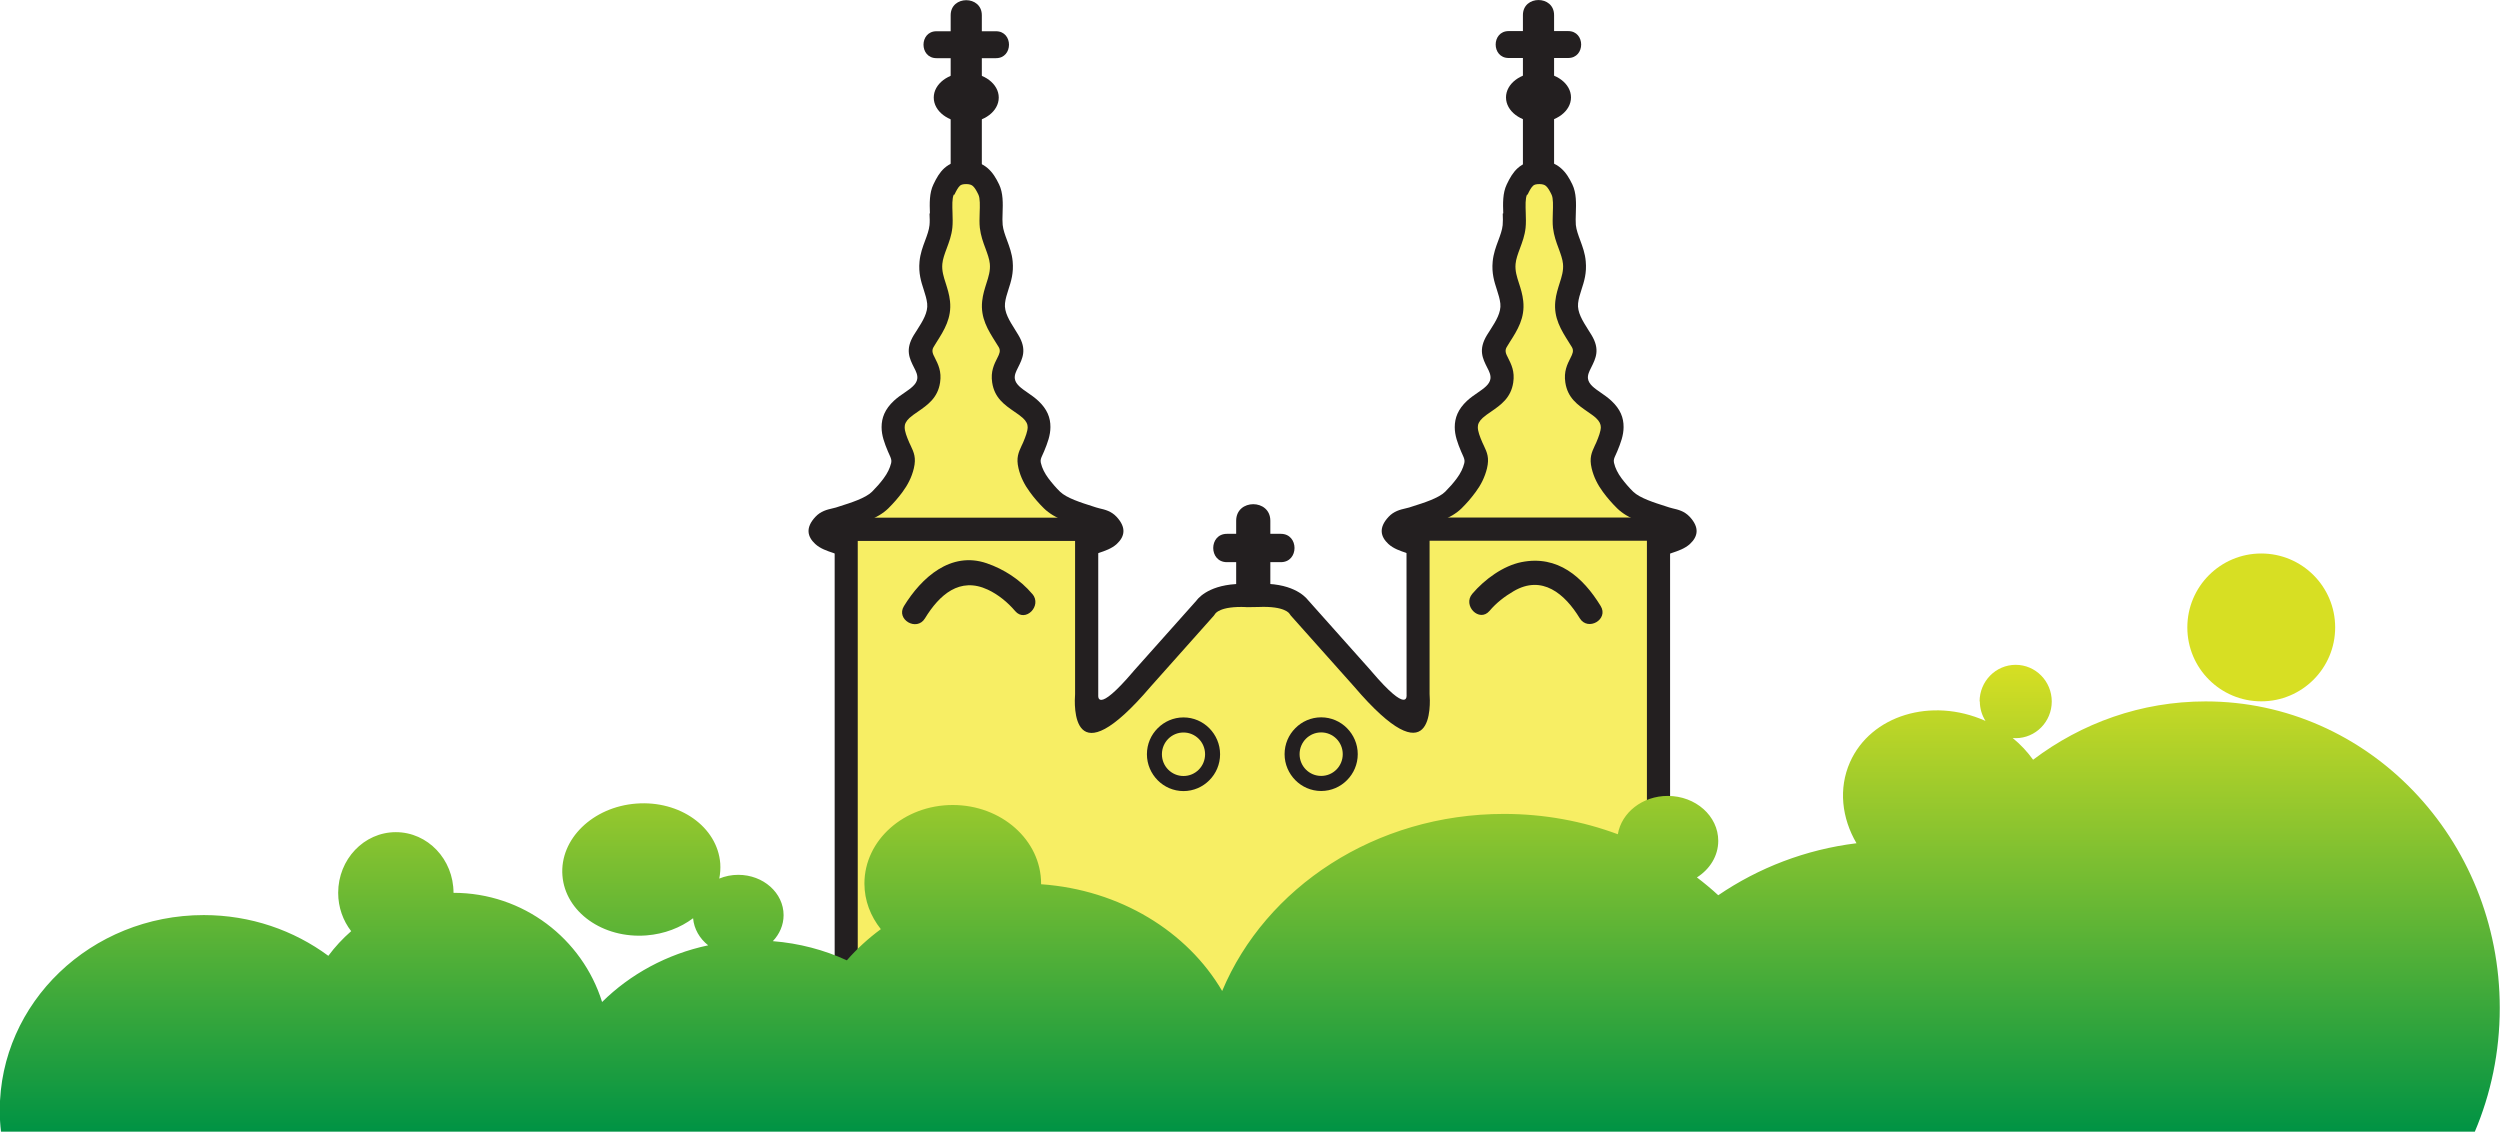
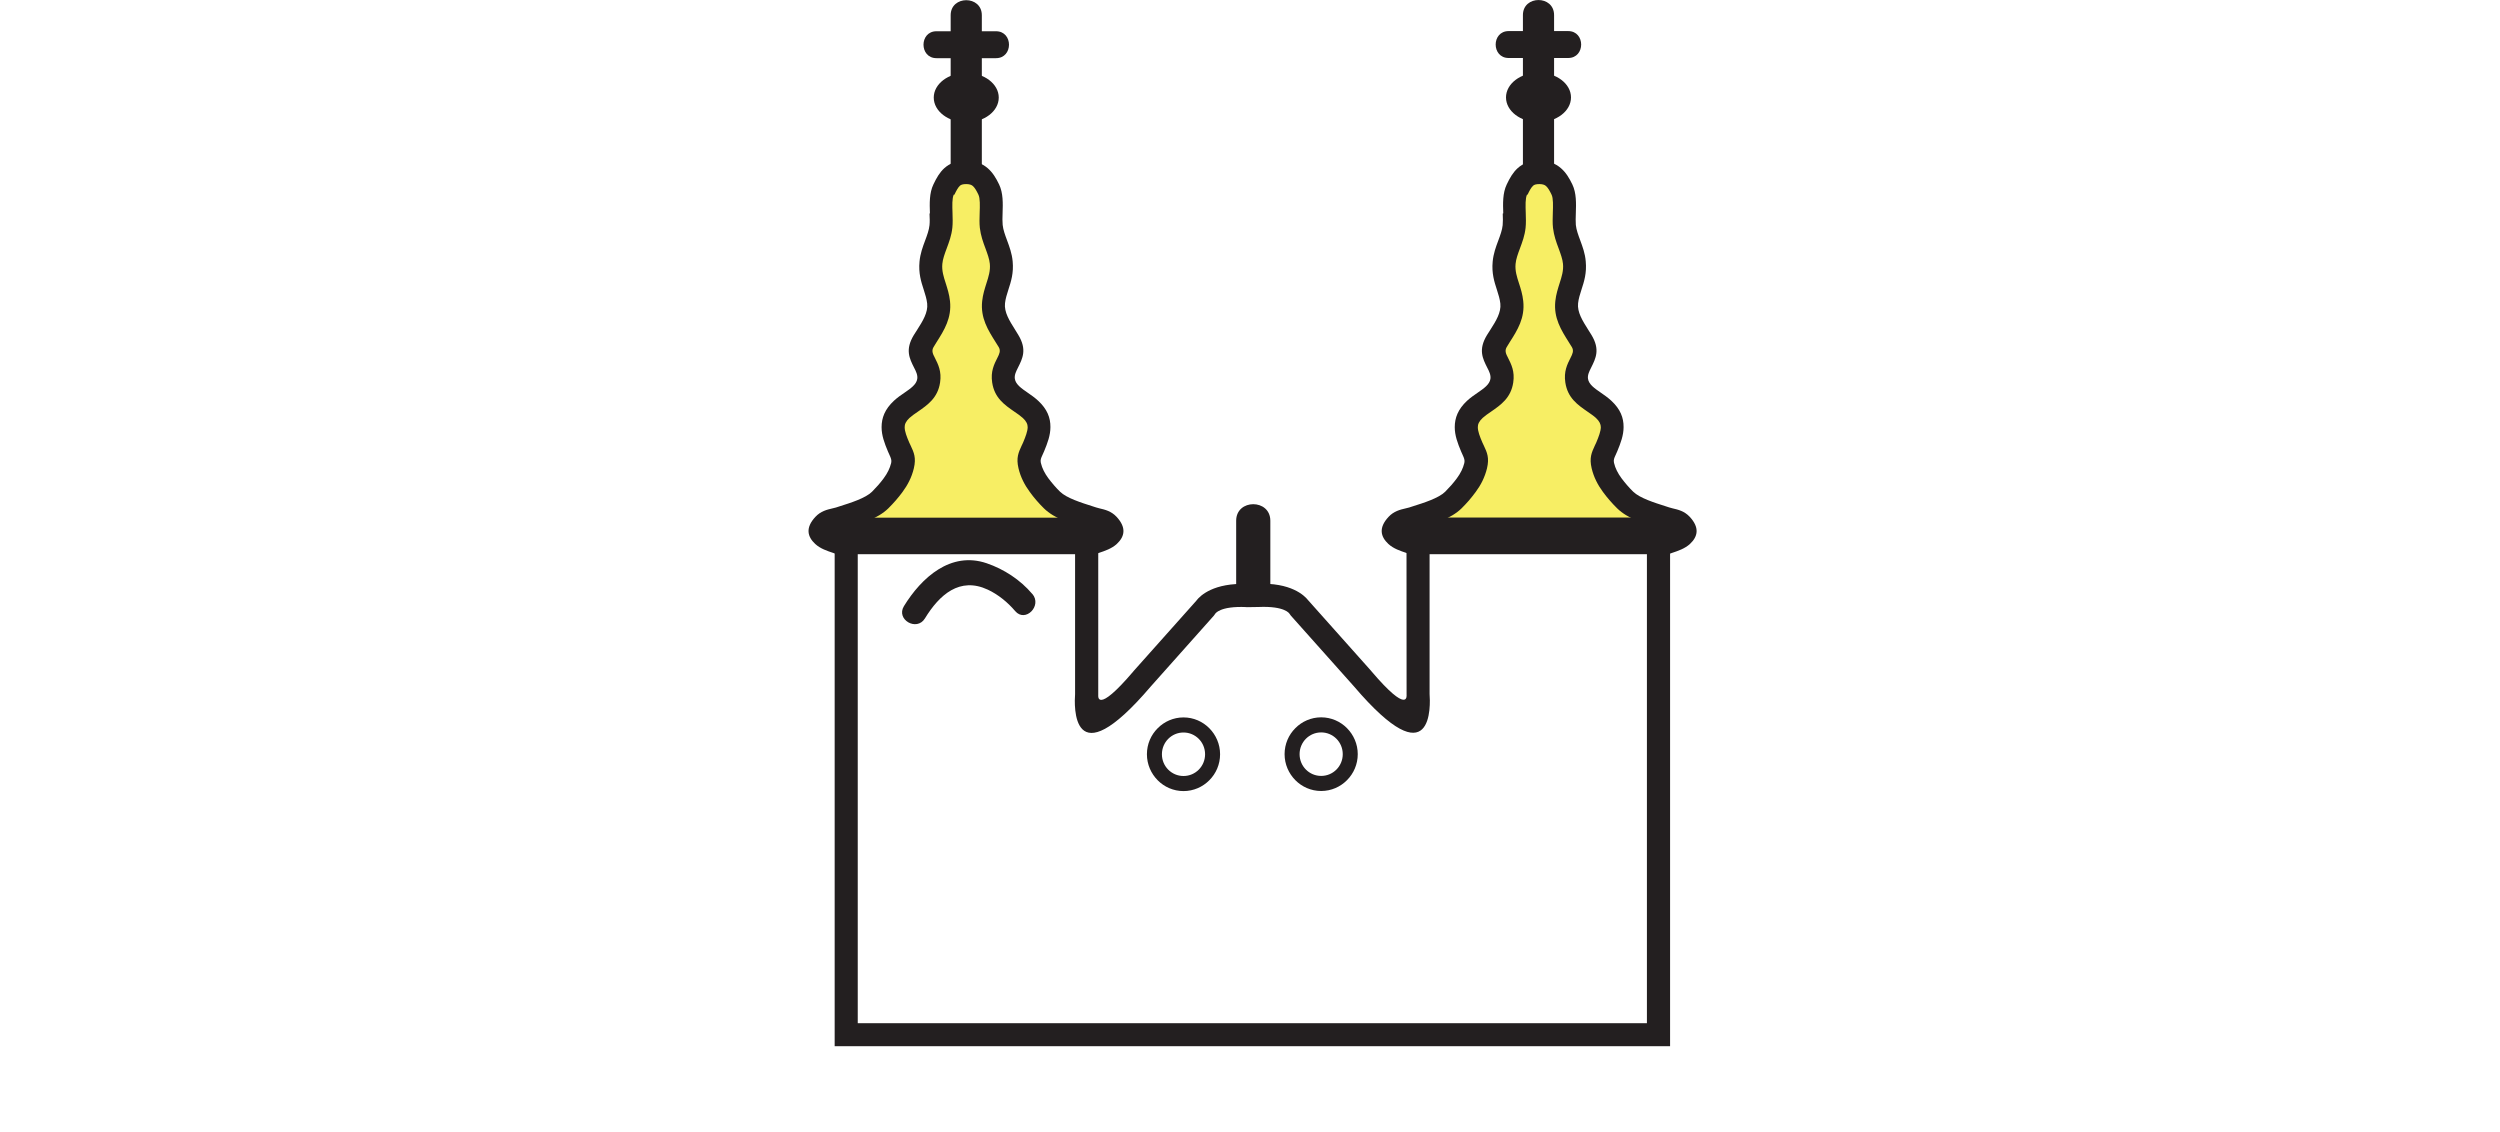
<svg xmlns="http://www.w3.org/2000/svg" id="Layer_1" viewBox="0 0 300 135.81">
  <defs>
    <style>.cls-1{fill:#d7df23;}.cls-1,.cls-2,.cls-3,.cls-4,.cls-5{stroke-width:0px;}.cls-2{fill:url(#linear-gradient);}.cls-3{clip-rule:evenodd;fill:none;}.cls-4{fill:#231f20;}.cls-6{clip-path:url(#clippath);}.cls-5{fill:#f7ee64;}</style>
    <clipPath id="clippath">
-       <path class="cls-3" d="m237.58,84.16c0,.87.25,1.67.68,2.35-.02,0-.03-.02-.05-.02-6.46-2.86-13.72-.64-16.21,4.97-1.4,3.16-.99,6.71.78,9.73-6.11.75-11.76,2.95-16.59,6.24-.81-.75-1.67-1.46-2.56-2.14,1.55-.98,2.56-2.58,2.56-4.39,0-2.98-2.71-5.39-6.06-5.39-3.04,0-5.55,2-5.99,4.6-4.22-1.57-8.82-2.44-13.66-2.44-15.45,0-28.62,8.83-33.82,21.25-4.17-7.13-12.26-12.15-21.73-12.81,0-.03,0-.05,0-.08,0-5.21-4.75-9.43-10.6-9.43s-10.6,4.22-10.6,9.43c0,2.04.74,3.92,1.97,5.47-1.51,1.11-2.87,2.36-4.08,3.74-2.72-1.25-5.72-2.05-8.88-2.3.8-.84,1.29-1.93,1.29-3.12,0-2.67-2.43-4.84-5.44-4.84-.81,0-1.58.16-2.28.45.12-.59.16-1.2.12-1.82-.34-4.37-4.85-7.58-10.08-7.18-5.23.4-9.2,4.27-8.86,8.64.34,4.37,4.85,7.58,10.08,7.18,2.16-.17,4.09-.93,5.6-2.06.11,1.29.79,2.44,1.81,3.25-4.95,1.05-9.35,3.46-12.73,6.8-2.37-7.59-9.46-13.1-17.83-13.1,0-4.02-3.1-7.28-6.92-7.28s-6.92,3.26-6.92,7.28c0,1.75.59,3.35,1.56,4.6-1.02.89-1.94,1.88-2.74,2.96-4.14-3.06-9.32-4.89-14.95-4.89-13.52,0-24.48,10.5-24.48,23.45,0,.87.05,1.72.15,2.56h296.85c1.93-4.54,3-9.57,3-14.86,0-20.32-15.8-36.79-35.3-36.79-7.74,0-14.88,2.6-20.7,7-.68-.95-1.5-1.83-2.45-2.61.12,0,.24.02.36.02,2.39,0,4.33-1.97,4.33-4.4s-1.94-4.4-4.33-4.4-4.33,1.97-4.33,4.4Z" />
-     </clipPath>
+       </clipPath>
    <linearGradient id="linear-gradient" x1="150" y1="135.81" x2="150" y2="79.76" gradientUnits="userSpaceOnUse">
      <stop offset="0" stop-color="#009344" />
      <stop offset="1" stop-color="#d7df23" />
    </linearGradient>
  </defs>
  <path class="cls-5" d="m113.25,22.73c-.55,1.14-.16,3.12-.3,4.42-.17,1.53-1.06,2.83-1.2,4.35-.17,1.86.74,3.06.92,4.74.2,1.82-.93,3.24-1.8,4.67-1.18,1.94.91,2.71.6,4.74-.27,1.79-2.07,2.36-3.24,3.44-1.52,1.4-1.1,2.79-.37,4.51.35.82.7,1.26.47,2.24-.21.87-.6,1.62-1.13,2.34-.45.61-1,1.25-1.55,1.78-1.13,1.11-3.4,1.75-4.88,2.22-.59.19-1.41.24-1.87.74-1.22,1.3.79,1.82,1.76,2.15h30.58c.97-.33,2.98-.85,1.76-2.15-.46-.49-1.28-.55-1.87-.74-1.48-.47-3.75-1.11-4.88-2.22-.55-.54-1.1-1.17-1.55-1.78-.53-.72-.92-1.47-1.13-2.34-.23-.98.12-1.42.47-2.24.73-1.72,1.14-3.11-.37-4.51-1.17-1.08-2.97-1.65-3.24-3.44-.31-2.03,1.77-2.8.6-4.74-.86-1.43-2-2.84-1.8-4.67.18-1.68,1.1-2.88.92-4.74-.14-1.52-1.03-2.81-1.2-4.35-.14-1.29.25-3.27-.3-4.42-.59-1.23-1.21-2.06-2.73-2.06s-2.03.76-2.65,2.06" />
  <path class="cls-4" d="m111.59,25.6c-.04-1.18-.08-2.43.42-3.47.38-.8.75-1.44,1.31-1.95.65-.58,1.44-.89,2.58-.89,1.13,0,1.96.32,2.63.9.59.51.99,1.17,1.36,1.94.5,1.04.46,2.28.42,3.46-.02.51-.03,1.01.01,1.4.06.59.29,1.21.52,1.83.29.79.59,1.58.68,2.55.13,1.39-.19,2.4-.52,3.41-.17.53-.34,1.06-.4,1.61-.12,1.07.55,2.12,1.19,3.14h0c.14.21.27.43.41.67,1.05,1.74.52,2.79-.05,3.93-.21.42-.44.86-.37,1.33.1.67.81,1.16,1.51,1.64.43.3.86.59,1.29.99,1.09,1.01,1.48,2.04,1.47,3.16,0,.98-.34,1.9-.76,2.91-.1.24-.15.35-.2.45-.16.34-.27.59-.19.93h0c.08.34.19.64.34.94.15.31.34.61.56.91.19.25.41.53.66.82.26.3.51.57.74.79.78.77,2.57,1.33,3.89,1.75h0l.43.14h0c.07.03.24.07.4.11.69.16,1.43.34,2.06,1.01,1.24,1.33.96,2.4.04,3.26-.6.56-1.47.85-2.13,1.07-.09.03-.17.06-.23.08l-.22.08h-31.04l-.22-.08c-.06-.02-.14-.05-.23-.08-.66-.22-1.52-.5-2.13-1.07-.92-.86-1.21-1.93.04-3.26.63-.67,1.37-.85,2.06-1.01.16-.04.32-.08.4-.1h0s.43-.14.43-.14h0c1.33-.42,3.11-.98,3.89-1.75.23-.23.48-.5.74-.79.25-.29.48-.57.66-.82.22-.3.41-.6.56-.91.14-.29.26-.6.34-.93h0c.08-.35-.04-.6-.19-.94-.05-.1-.09-.21-.2-.45-.42-1-.76-1.92-.76-2.91,0-1.12.39-2.15,1.47-3.16.41-.38.85-.69,1.3-.99h0c.71-.49,1.41-.97,1.51-1.64.07-.46-.15-.91-.37-1.33-.57-1.13-1.1-2.18-.05-3.92.07-.12.24-.39.42-.66.65-1.02,1.31-2.07,1.19-3.14-.06-.54-.23-1.08-.4-1.61-.33-1.01-.65-2.02-.52-3.41.09-.97.38-1.75.68-2.55.23-.62.46-1.24.52-1.83.04-.38.03-.88,0-1.39m2.91-2.27c-.21.43-.18,1.33-.15,2.19.02.63.04,1.24-.02,1.79-.1.93-.39,1.7-.68,2.48-.24.64-.47,1.27-.52,1.84-.08.83.16,1.57.4,2.31.21.67.43,1.34.52,2.16.22,2.03-.7,3.49-1.6,4.91-.1.16-.2.31-.38.62-.26.44-.07.83.15,1.25.41.81.84,1.66.64,2.99-.28,1.85-1.48,2.68-2.68,3.51h0c-.36.24-.71.49-.99.74-.43.4-.59.76-.58,1.12,0,.49.24,1.12.55,1.84.02.05.1.21.17.36.39.83.68,1.46.38,2.73h0c-.13.54-.31,1.04-.55,1.52-.23.47-.5.9-.81,1.32-.26.35-.53.69-.81,1.01-.27.31-.57.63-.89.95-1.26,1.24-3.41,1.91-5,2.42h0s-.43.14-.43.14h0c-.17.05-.32.09-.46.12l.12.04h.04s30.13.01,30.13.01h.04s.12-.05.12-.05c-.14-.03-.29-.07-.46-.13h0s-.43-.13-.43-.13h0c-1.6-.5-3.74-1.18-5-2.42-.32-.31-.62-.64-.89-.95-.27-.31-.54-.65-.8-1.01-.31-.42-.58-.85-.81-1.32-.24-.48-.42-.98-.55-1.52h0c-.3-1.27,0-1.9.38-2.73.07-.15.15-.32.17-.36.3-.72.54-1.35.55-1.84,0-.36-.15-.72-.59-1.12-.26-.24-.62-.49-.99-.74-1.2-.83-2.4-1.65-2.68-3.51-.2-1.33.23-2.18.64-2.99.21-.42.41-.81.15-1.25-.11-.19-.25-.4-.38-.61h0c-.9-1.43-1.83-2.89-1.61-4.92.09-.82.31-1.49.52-2.16.24-.75.48-1.49.4-2.31-.05-.57-.29-1.21-.52-1.84-.29-.77-.57-1.55-.68-2.48-.06-.55-.04-1.16-.02-1.79.03-.86.06-1.76-.15-2.19-.22-.46-.43-.83-.67-1.04-.17-.15-.42-.23-.8-.23-.38,0-.61.07-.75.2-.22.2-.43.58-.66,1.07Z" />
  <path class="cls-5" d="m182.05,22.73c-.55,1.14-.16,3.12-.3,4.42-.17,1.53-1.06,2.83-1.2,4.35-.17,1.86.74,3.06.92,4.74.2,1.82-.93,3.24-1.8,4.67-1.17,1.94.91,2.71.6,4.74-.27,1.79-2.07,2.36-3.24,3.44-1.52,1.4-1.1,2.79-.37,4.51.35.82.7,1.26.47,2.24-.21.87-.6,1.62-1.13,2.34-.45.61-1,1.25-1.55,1.78-1.13,1.11-3.4,1.75-4.88,2.22-.59.19-1.41.24-1.87.74-1.22,1.3.79,1.82,1.76,2.15h30.58c.97-.33,2.98-.85,1.76-2.15-.46-.49-1.28-.55-1.87-.74-1.48-.47-3.75-1.11-4.88-2.22-.55-.54-1.1-1.17-1.55-1.78-.53-.72-.92-1.47-1.13-2.34-.23-.98.12-1.42.47-2.24.73-1.72,1.14-3.11-.37-4.51-1.17-1.08-2.97-1.65-3.24-3.44-.31-2.03,1.77-2.8.6-4.74-.86-1.43-2-2.84-1.8-4.67.18-1.68,1.1-2.88.92-4.74-.14-1.52-1.03-2.81-1.2-4.35-.14-1.29.25-3.27-.3-4.42-.59-1.23-1.21-2.06-2.73-2.06-1.52,0-2.03.76-2.65,2.06" />
  <path class="cls-4" d="m180.39,25.6c-.04-1.18-.08-2.43.42-3.47.38-.8.75-1.44,1.31-1.95.65-.58,1.44-.89,2.58-.89,1.13,0,1.96.32,2.62.9.59.51.99,1.17,1.36,1.94.5,1.04.46,2.28.42,3.46-.02.51-.03,1.01,0,1.4.06.59.29,1.21.52,1.83.29.79.59,1.58.67,2.55.13,1.39-.19,2.4-.52,3.41-.17.53-.34,1.06-.4,1.61-.12,1.07.55,2.12,1.19,3.14h0c.14.21.27.43.42.67,1.05,1.74.52,2.79-.05,3.93-.21.42-.44.86-.37,1.33.1.67.81,1.16,1.51,1.64.43.3.86.59,1.29.99,1.09,1.01,1.48,2.04,1.47,3.16,0,.98-.34,1.9-.76,2.91-.1.24-.15.35-.2.45-.16.34-.27.59-.19.93h0c.08.34.19.64.34.94.15.31.34.61.56.91.19.25.41.53.66.82.26.3.51.57.74.79.78.77,2.57,1.33,3.89,1.75h0l.43.14h0c.07.03.24.07.4.11.69.16,1.43.34,2.06,1.01,1.24,1.33.96,2.4.04,3.26-.6.56-1.47.85-2.13,1.07-.08.03-.17.06-.23.08l-.22.08h-31.04l-.22-.08c-.06-.02-.15-.05-.23-.08-.66-.22-1.52-.5-2.13-1.07-.92-.86-1.21-1.93.04-3.26.63-.67,1.37-.85,2.06-1.01.17-.04.33-.08.4-.1h0s.43-.14.43-.14h0c1.33-.42,3.11-.98,3.89-1.75.23-.23.48-.5.74-.79.25-.29.48-.57.66-.82.22-.3.41-.6.56-.91.14-.29.26-.6.34-.93h0c.08-.35-.04-.6-.19-.94-.05-.1-.1-.21-.2-.45-.42-1-.76-1.92-.76-2.91,0-1.12.39-2.15,1.47-3.16.41-.38.86-.69,1.3-.99h0c.71-.49,1.41-.97,1.51-1.64.07-.46-.15-.91-.37-1.33-.57-1.13-1.1-2.18-.05-3.92.07-.12.24-.39.42-.66.65-1.02,1.31-2.07,1.19-3.14-.06-.54-.23-1.08-.4-1.61-.33-1.01-.65-2.02-.52-3.41.09-.97.38-1.75.68-2.55.23-.62.46-1.24.52-1.83.04-.38.03-.88.01-1.39m2.91-2.27c-.21.43-.18,1.33-.15,2.19.02.63.04,1.24-.02,1.79-.1.93-.39,1.7-.68,2.48-.24.64-.47,1.27-.52,1.84-.08.83.16,1.57.4,2.31.22.67.43,1.34.52,2.16.22,2.03-.7,3.49-1.61,4.91-.1.16-.2.31-.38.62-.26.44-.07.83.15,1.25.41.81.84,1.66.64,2.99-.28,1.85-1.48,2.68-2.68,3.51h0c-.36.24-.71.49-.99.74-.43.4-.59.76-.58,1.12,0,.49.24,1.12.55,1.84.02.05.1.21.17.36.39.83.68,1.46.38,2.73h0c-.13.54-.32,1.04-.55,1.52-.23.47-.5.9-.81,1.32-.26.35-.53.69-.8,1.01-.27.31-.57.63-.89.95-1.26,1.24-3.41,1.91-5,2.42h0s-.43.14-.43.14h0c-.17.05-.32.09-.46.12l.12.04h.04s30.13.01,30.13.01h.04s.12-.05.12-.05c-.14-.03-.29-.07-.46-.13h0s-.43-.13-.43-.13h0c-1.6-.5-3.74-1.18-5-2.42-.32-.31-.62-.64-.89-.95-.27-.31-.55-.65-.81-1.01-.31-.42-.58-.85-.81-1.32-.24-.48-.42-.98-.55-1.52h0c-.3-1.27,0-1.9.38-2.73.07-.15.15-.32.17-.36.3-.72.54-1.35.55-1.84,0-.36-.16-.72-.59-1.12-.26-.24-.63-.49-.99-.74-1.2-.83-2.4-1.65-2.68-3.51-.2-1.33.23-2.18.64-2.99.21-.42.41-.81.15-1.25-.11-.19-.25-.4-.38-.61h0c-.9-1.43-1.83-2.89-1.61-4.92.09-.82.31-1.49.52-2.16.24-.75.48-1.49.4-2.31-.05-.57-.29-1.21-.52-1.84-.29-.77-.57-1.55-.68-2.48-.06-.55-.04-1.16-.02-1.79.03-.86.06-1.76-.15-2.19-.22-.46-.43-.83-.67-1.04-.17-.15-.42-.23-.8-.23-.38,0-.61.07-.75.2-.22.2-.43.58-.66,1.07Z" />
  <path class="cls-4" d="m182.75,1.81v17.96c0,2.41,3.74,2.41,3.74,0V1.81c0-2.41-3.74-2.41-3.74,0" />
  <path class="cls-4" d="m181.04,6.96h7.14c2.08,0,2.08-3.23,0-3.23h-7.14c-2.08,0-2.08,3.23,0,3.23" />
  <path class="cls-4" d="m188.52,11.69c0,1.64-1.75,2.97-3.9,2.97s-3.9-1.33-3.9-2.97,1.75-2.97,3.9-2.97,3.9,1.33,3.9,2.97" />
-   <path class="cls-5" d="m149.63,71.46c-4.07-.18-4.99,1.48-4.99,1.48l-7.58,8.51c-7.4,8.69-6.66,1.85-6.66,1.85v-19.79h-28.85v60.64h97.47v-60.67h-28.85v19.79s.74,6.84-6.66-1.85l-7.58-8.51s-.93-1.67-4.99-1.48l-1.3.02Z" />
  <path class="cls-4" d="m143.59,72.04c.44-.56,2.05-2.13,6.08-1.96l1.2-.02h0c4.05-.18,5.66,1.4,6.1,1.96l7.57,8.49.02.03c4.51,5.3,4.23,2.88,4.23,2.87v-.13s-.01-19.79-.01-19.79v-1.39h31.63v63.44h-100.25v-63.42h31.63v21.31s-.29,2.43,4.22-2.87l.02-.03,7.57-8.49Zm5.98.81c-3.23-.15-3.75.81-3.75.81l-.15.21-7.58,8.51h0c-9.64,11.31-9.17,2.1-9.08.92v-18.39h-26.08v57.87h94.7v-57.89h-26.08v18.39c.09,1.18.57,10.39-9.08-.92h0s-7.58-8.5-7.58-8.5l-.15-.21s-.51-.96-3.75-.81h-.04l-1.29.02h-.08Z" />
  <path class="cls-4" d="m138.92,93.63c-.79-.8-1.29-1.9-1.29-3.12s.49-2.32,1.29-3.12c.79-.8,1.89-1.3,3.1-1.3s2.31.5,3.1,1.3c.79.8,1.29,1.9,1.29,3.12s-.49,2.32-1.29,3.12c-.79.8-1.89,1.3-3.1,1.3s-2.31-.5-3.1-1.3m.51-3.12c0,.73.29,1.38.76,1.85.47.47,1.11.76,1.83.76s1.36-.29,1.83-.76c.47-.47.76-1.13.76-1.85s-.29-1.38-.76-1.85c-.47-.47-1.11-.76-1.83-.76s-1.36.29-1.83.76c-.47.47-.76,1.13-.76,1.85Z" />
  <path class="cls-4" d="m114.08,1.83v17.96c0,2.41,3.74,2.41,3.74,0V1.83c0-2.41-3.74-2.41-3.74,0" />
  <path class="cls-4" d="m119.52,3.75h-7.14c-2.08,0-2.08,3.23,0,3.23h7.14c2.08,0,2.08-3.23,0-3.23" />
  <path class="cls-4" d="m112.05,11.71c0,1.64,1.75,2.97,3.9,2.97s3.9-1.33,3.9-2.97-1.75-2.97-3.9-2.97-3.9,1.33-3.9,2.97" />
  <path class="cls-4" d="m123.87,71.27c-1.43-1.69-3.39-2.97-5.47-3.68-4.32-1.47-7.83,1.73-9.93,5.15-.98,1.61,1.54,3.07,2.52,1.47,1.73-2.83,4.17-5.03,7.55-3.45,1.24.58,2.39,1.52,3.28,2.57,1.22,1.43,3.27-.64,2.06-2.06" />
  <path class="cls-4" d="m148.34,62.49v8.26c0,2.64,4.1,2.64,4.1,0v-8.26c0-2.65-4.1-2.65-4.1,0" />
-   <path class="cls-4" d="m153.7,64.06h-6.47c-2.19,0-2.19,3.4,0,3.4h6.47c2.19,0,2.19-3.4,0-3.4" />
  <path class="cls-4" d="m160.37,92.35c.47-.47.76-1.13.76-1.85s-.29-1.38-.76-1.85c-.47-.47-1.11-.76-1.83-.76s-1.36.29-1.83.76c-.47.47-.76,1.13-.76,1.85s.29,1.38.76,1.85c.47.47,1.11.76,1.83.76s1.36-.29,1.83-.76m2.56-1.85c0,1.21-.49,2.32-1.29,3.12-.79.8-1.89,1.3-3.1,1.3s-2.31-.5-3.1-1.3c-.79-.8-1.29-1.9-1.29-3.12s.49-2.32,1.29-3.12c.79-.8,1.89-1.3,3.1-1.3s2.31.5,3.1,1.3c.79.8,1.29,1.9,1.29,3.12Z" />
-   <path class="cls-4" d="m178.75,73.3c.81-.96,1.81-1.73,2.89-2.36,3.41-2,6.14.31,7.93,3.25.98,1.6,3.5.14,2.51-1.47-2.15-3.51-5.17-6.12-9.48-5.27-2.23.44-4.46,2.09-5.92,3.8-1.21,1.42.84,3.49,2.06,2.06" />
  <g class="cls-6">
    <rect class="cls-2" y="79.76" width="300" height="56.04" />
  </g>
-   <path class="cls-1" d="m271.35,84.16c4.9,0,8.87-3.97,8.87-8.87s-3.97-8.87-8.87-8.87-8.87,3.97-8.87,8.87,3.97,8.87,8.87,8.87" />
</svg>